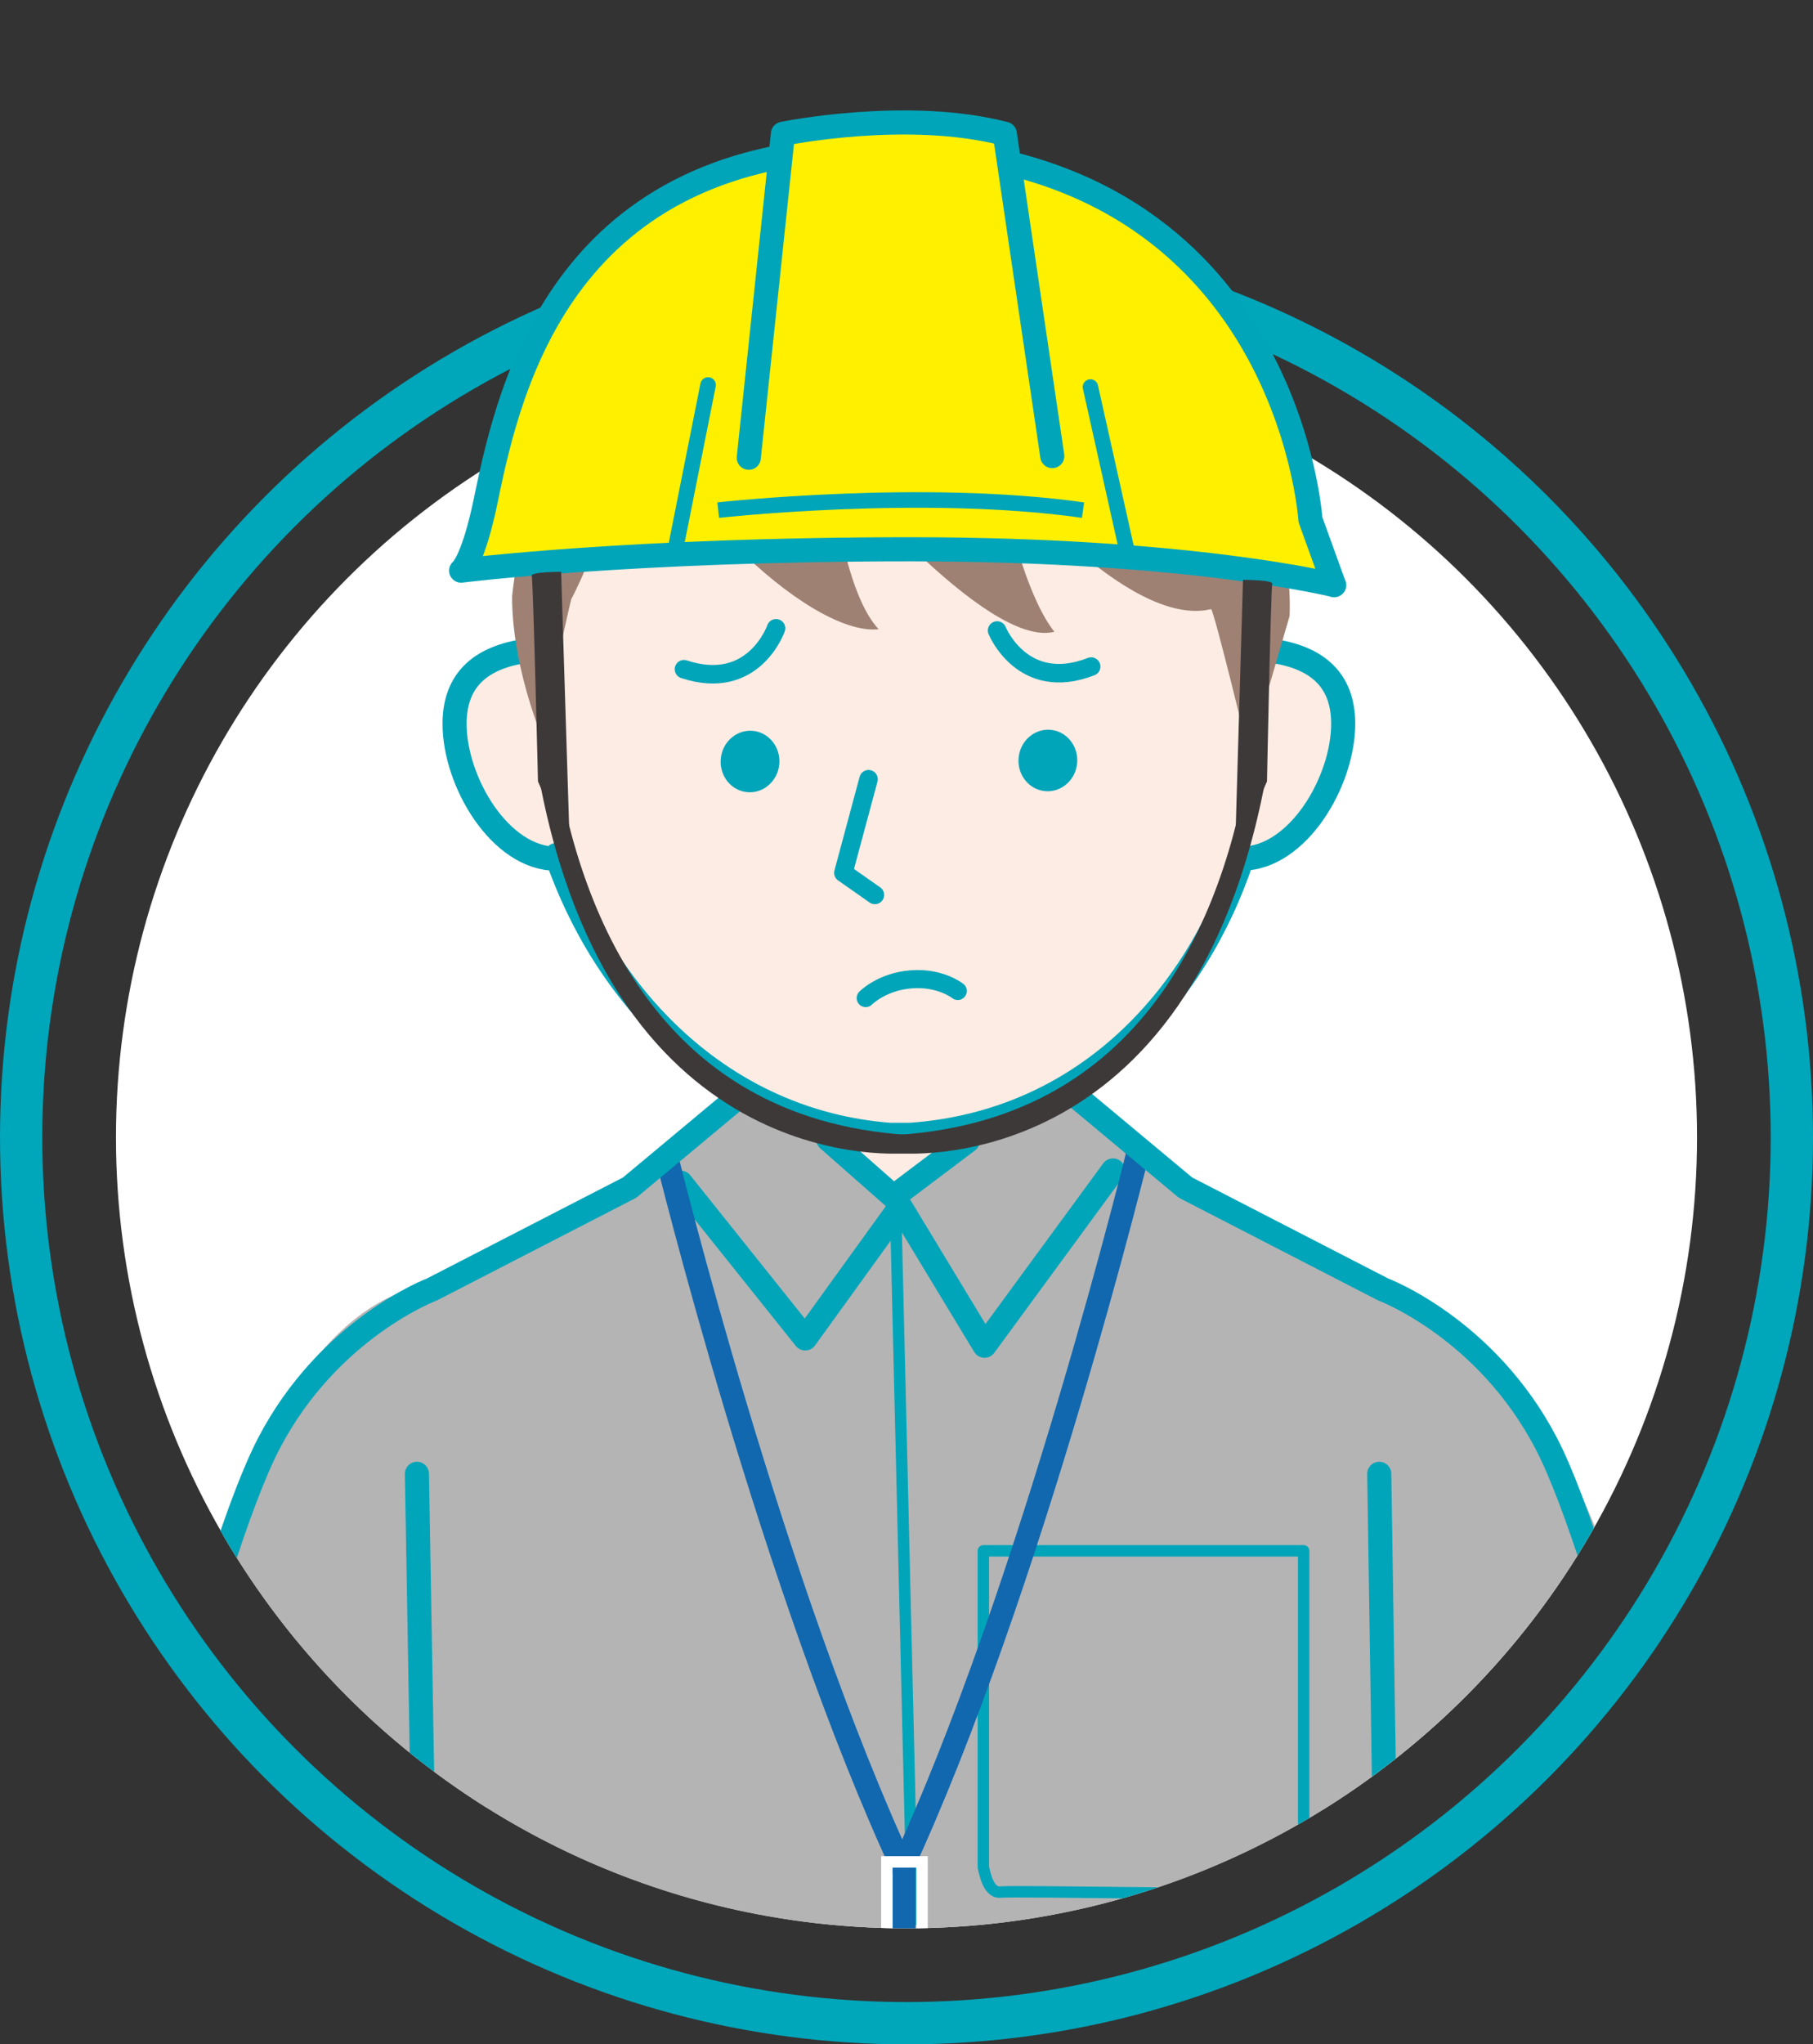
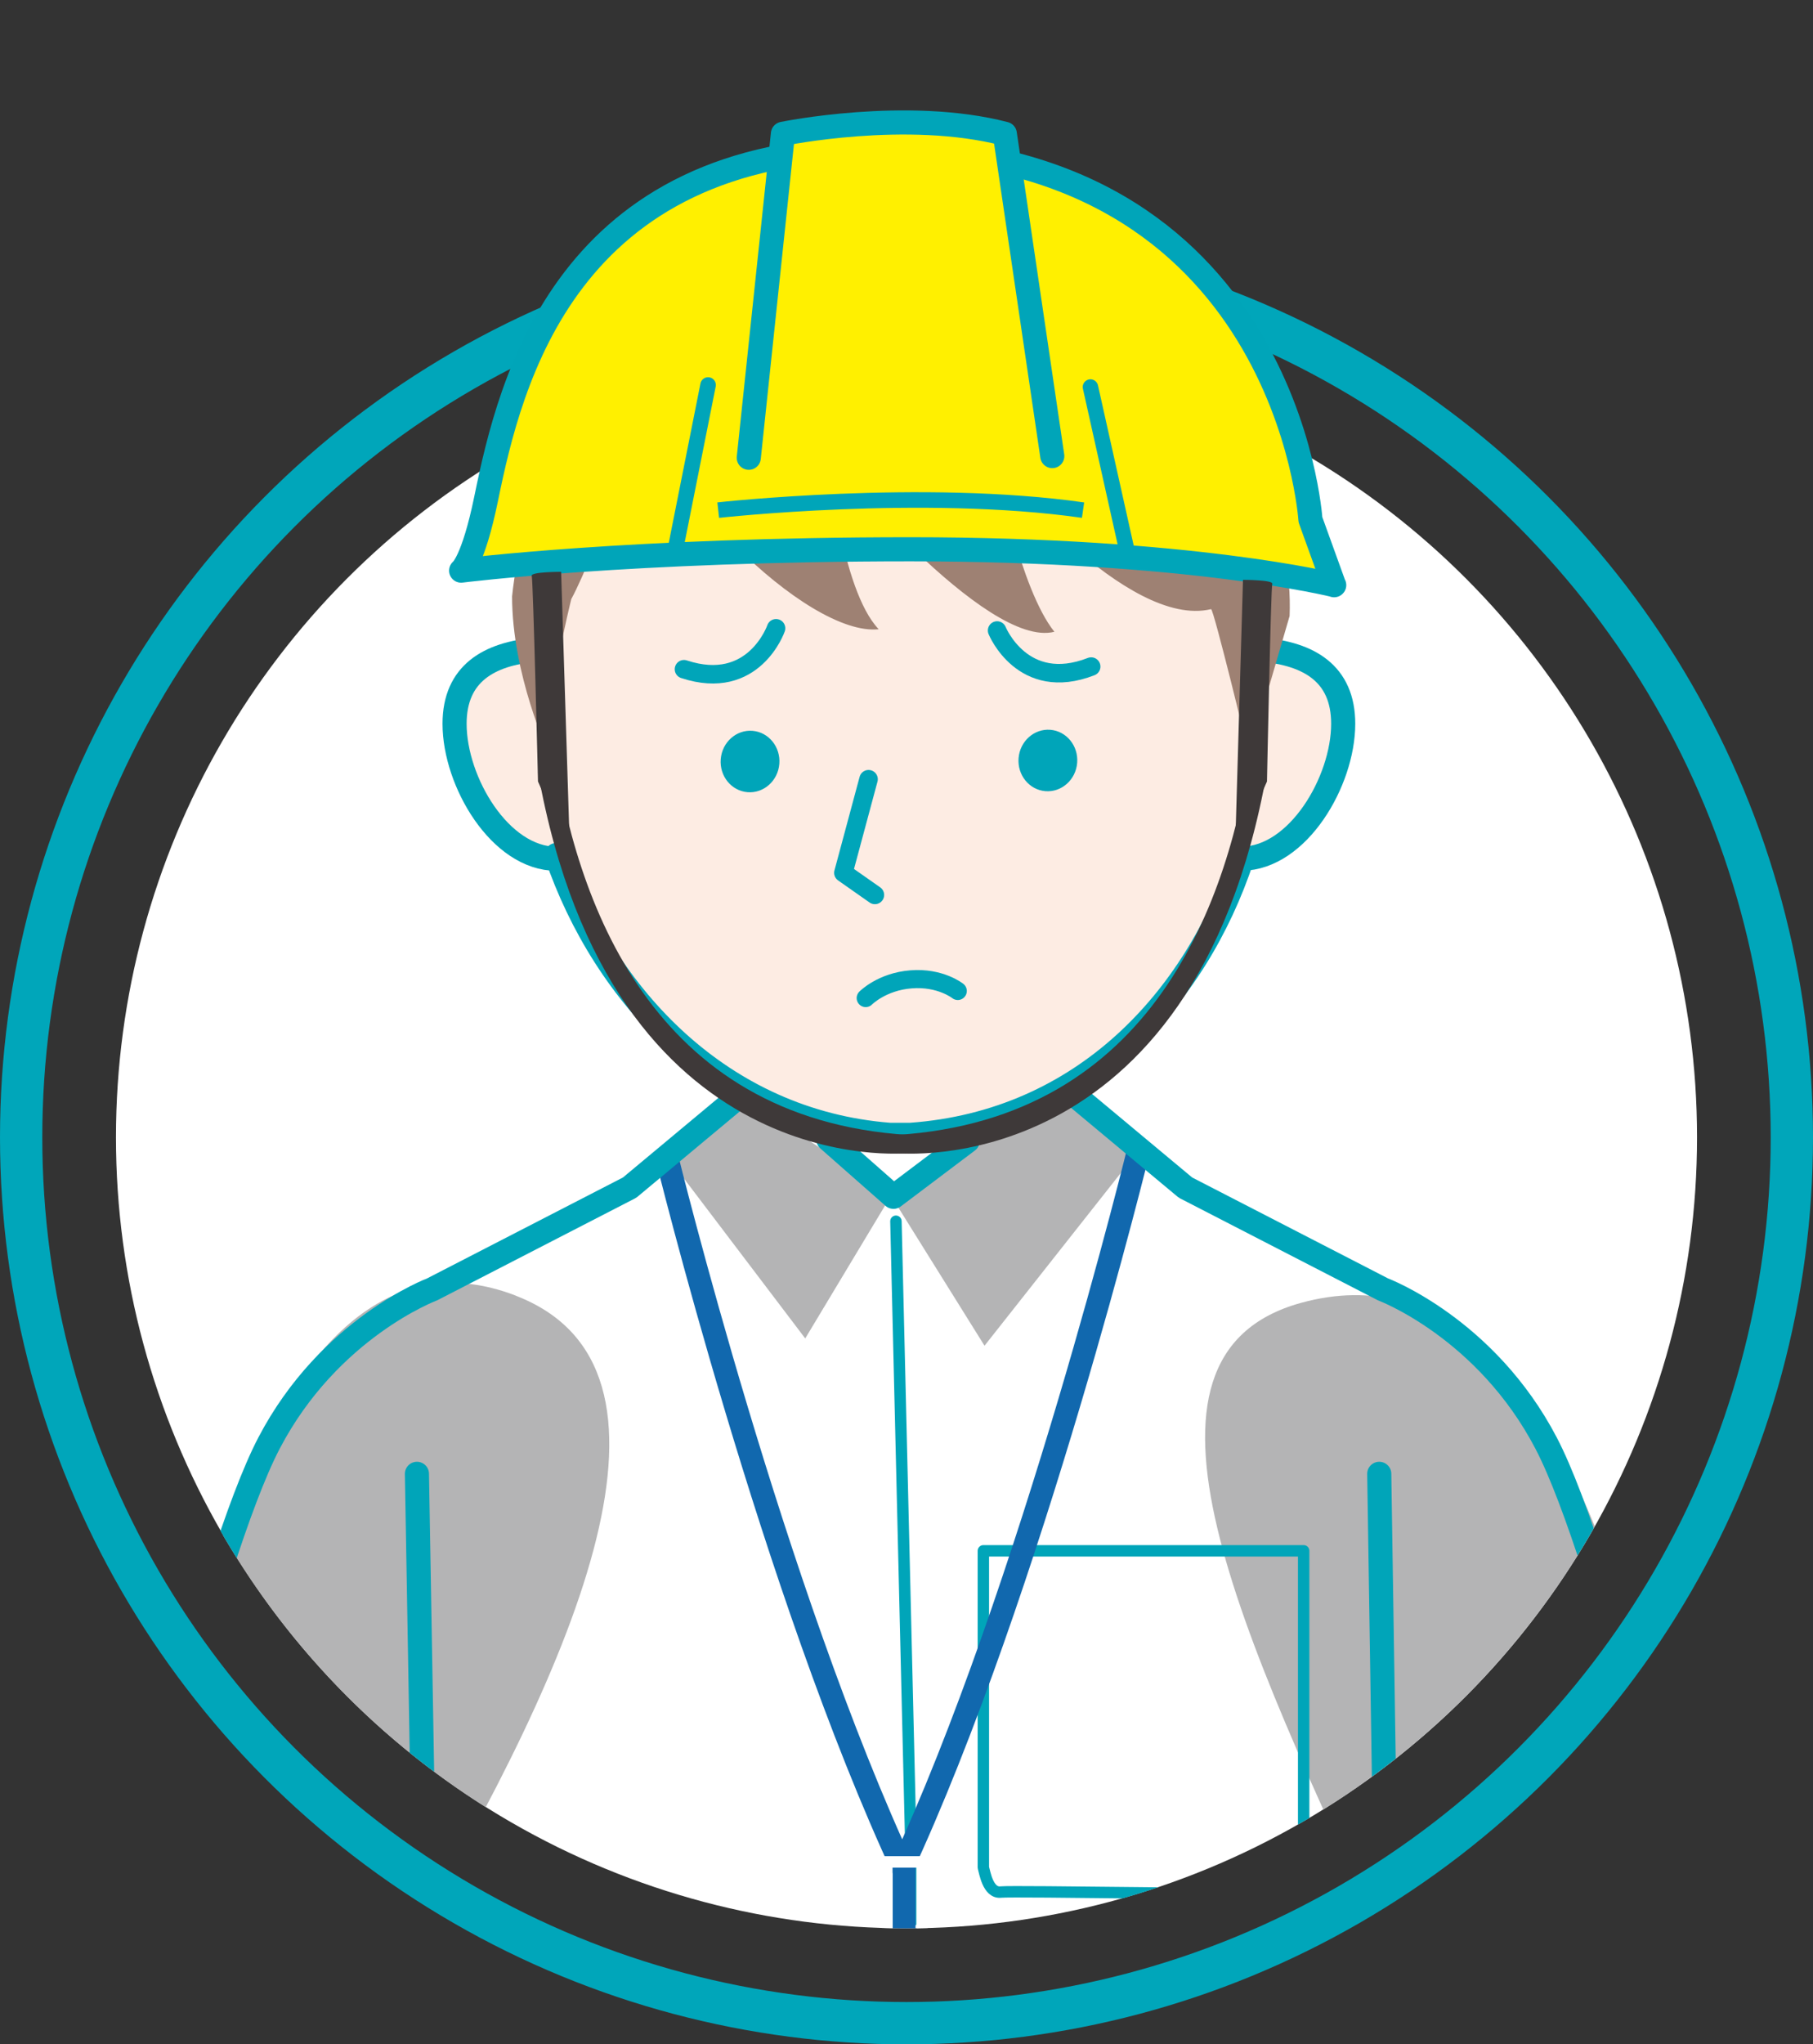
<svg xmlns="http://www.w3.org/2000/svg" id="_レイヤー_2" viewBox="0 0 171.5 193.28">
  <rect x="0" y="0" width="171.5" height="193.28" fill="#333333" stroke="none" />
  <defs>
    <style>.cls-1,.cls-2,.cls-3,.cls-4,.cls-5,.cls-6,.cls-7,.cls-8{fill:none;}.cls-2,.cls-3,.cls-9,.cls-10,.cls-4,.cls-5,.cls-11,.cls-12,.cls-13,.cls-14{stroke:#00a5b9;stroke-linejoin:round;}.cls-2,.cls-3,.cls-9,.cls-10,.cls-4,.cls-5,.cls-11,.cls-14{stroke-linecap:round;}.cls-2,.cls-8{stroke-width:1.08px;}.cls-3,.cls-11,.cls-13,.cls-14{stroke-width:2.28px;}.cls-9{stroke-width:1.46px;}.cls-9,.cls-10,.cls-11,.cls-12,.cls-13{fill:#fff000;}.cls-10{stroke-width:1.47px;}.cls-4{stroke-width:1.75px;}.cls-5{stroke-width:1.71px;}.cls-15{fill:#3e3939;}.cls-16{fill:#9e8173;}.cls-17{fill:#00a5b9;}.cls-6{stroke:#1168ae;stroke-width:2.17px;}.cls-7{stroke:#00a6ba;stroke-miterlimit:10;stroke-width:4px;}.cls-18{fill:#fff;}.cls-12{stroke-width:1.47px;}.cls-19{fill:#796952;}.cls-20,.cls-14{fill:#fdece3;}.cls-21{fill:#b4b4b5;}.cls-8{stroke:#fff;}.cls-22{clip-path:url(#clippath);}</style>
    <clipPath id="clippath">
      <path class="cls-1" d="M160.53,107.53C160.53,66.22,127.05,0,85.75,0S10.96,66.22,10.96,107.53s33.48,74.78,74.78,74.78,74.78-33.48,74.78-74.78Z" />
    </clipPath>
  </defs>
  <g id="_レイヤー_1-2">
    <circle class="cls-18" cx="85.75" cy="107.53" r="74.78" />
    <circle class="cls-7" cx="85.75" cy="107.53" r="83.75" />
    <g class="cls-22">
      <path class="cls-21" d="M48.81,122.51c17.61,6.8,6.11,33.96-10.44,61.82l-27.34.61c3.76-14.21,11.12-72.74,37.78-62.44Z" />
      <path class="cls-21" d="M123.06,123.18c-18.2,5.02-5.59,31.47,8.1,60.84l29.31-.14c-2.32-14.51-9.85-68.3-37.41-60.7Z" />
-       <path class="cls-20" d="M84.44,99.26c11.29-.32,20.62,4.78,20.84,11.39.22,6.61-8.75,12.23-20.04,12.56-11.29.32-20.62-4.78-20.84-11.39-.22-6.61,8.75-12.24,20.04-12.56Z" />
-       <path class="cls-21" d="M40.52,184.33l.71-24.79-.35-37.64,23.46-13.03,5.62-5.26,14.74,8.74,16.73-8.6,4.53,4.67,24.77,12.74-.83,38.37c1.4,12.33,1.26,24.49,1.26,24.49l-90.64.31Z" />
+       <path class="cls-20" d="M84.44,99.26Z" />
      <path class="cls-2" d="M93.02,176.56v-29.94s30.3,0,30.3,0v29.94c.06,1.64-1.18,2.32-2.41,2.46-1.23.14-25.01-.27-26.24-.14-1.23.14-1.52-1.91-1.65-2.32Z" />
      <line class="cls-2" x1="84.75" y1="115.46" x2="86.33" y2="181.56" />
      <line class="cls-3" x1="39.44" y1="139.34" x2="40.22" y2="184.33" />
      <line class="cls-3" x1="130.47" y1="139.34" x2="131.16" y2="184.02" />
      <polygon class="cls-21" points="84.32 112.98 76.17 126.54 62.64 108.71 69.09 102.92 84.32 112.98" />
      <polygon class="cls-21" points="107.75 108.71 93.13 127.23 84.2 112.92 101.96 103.18 107.75 108.71" />
-       <polyline class="cls-3" points="64.4 111.82 76.17 126.54 85.17 114.08 93.13 127.23 105.28 110.66" />
      <path class="cls-6" d="M85.6,177.07c-12.46-26.65-22.54-67.74-22.54-67.74" />
      <path class="cls-6" d="M107.8,108.33s-10.25,42.09-22.71,68.74" />
      <line class="cls-6" x1="85.52" y1="183.72" x2="85.52" y2="176.03" />
      <rect class="cls-8" x="83.89" y="176.03" width="3.33" height="6.83" />
      <path class="cls-3" d="M11.23,183.88s8.52-36.53,14.21-47.43c5.69-10.9,15.44-14.55,15.44-14.55l18.68-9.62,10.4-8.67" />
      <path class="cls-3" d="M160.47,183.88s-8.52-36.53-14.21-47.43c-5.69-10.9-15.44-14.55-15.44-14.55l-18.68-9.62-10.4-8.67" />
      <path class="cls-14" d="M127.06,68.43c0-4.78-3.28-6.61-7.65-7-2.04-16.95-12.91-33.82-34.36-33.82s-32.49,16.87-34.39,33.82c-4.37.39-7.66,2.22-7.66,7,0,5.48,4.31,12.76,9.63,12.76v-.35c4.54,13.28,15.56,25.21,31.53,26.45h1.98c16.41-1.18,26.98-12.93,31.35-26.11,5.29-.05,9.57-7.3,9.57-12.76Z" />
      <path class="cls-16" d="M78.43,43.32s14.81,18.07,21.31,16.41c-3.25-4.04-5.42-15.45-5.42-15.45,0,0,12.28,15.22,20.24,13.31.24-.06,3.6,13.79,3.6,13.79l3.83-13.14c.63-16.05-14.67-33.01-34.6-34.25-12.61-.79-20.25,3.93-28.66,10.37,2.9,11.59,17.71,25.85,24.39,25.13-3.61-3.8-4.7-16.17-4.7-16.17Z" />
      <path class="cls-16" d="M48.44,56.39s1.63-18.06,11.2-21.62l1.99,2.54s-5.24,15-7.59,19.33c0,0-2.71,10.94-2.17,14.5,0,0-3.43-7.37-3.43-14.75Z" />
      <path class="cls-19" d="M115.31,52.26s-.05,0-.07,0c-11.85-2.37-20.5-17.53-20.59-17.68-.1-.17-.04-.39.13-.48.17-.09.39-.04.48.13.08.15,8.58,15.03,20.11,17.34.19.04.32.23.28.42-.03.17-.18.29-.35.29Z" />
      <path class="cls-19" d="M75.08,52.26c-.12,0-.23-.06-.3-.17-1.1-1.78-7.94-14.69-5.8-19.57.43-.98,1.19-1.58,2.25-1.79.19-.04.38.09.42.28s-.09.38-.28.42c-.83.16-1.4.61-1.74,1.37-1.83,4.18,4.08,16.22,5.76,18.91.1.17.05.39-.11.49-.06.04-.12.05-.19.05Z" />
-       <path class="cls-19" d="M88.81,49.42c-.09,0-.18-.03-.25-.1-4.18-4.02-8.64-10.79-9.15-16.84-.28-3.3.36-3.54.56-3.62.51-.19.94.4,1.08.6.12.16.08.38-.08.5-.16.11-.38.08-.5-.08-.12-.17-.21-.26-.26-.3-.13.28-.23,1.25-.1,2.85.5,5.84,4.98,12.59,8.94,16.39.14.14.15.36,0,.5-.07.07-.16.11-.26.11Z" />
      <path class="cls-19" d="M51.89,60.31c-.19,0-.34-.15-.35-.34-.29-5.75-.24-19.27,6.43-20.71.18-.05.38.08.42.27.04.19-.08.38-.27.42-6.31,1.37-6.09,15.64-5.87,19.99.01.2-.14.36-.34.37,0,0-.01,0-.02,0Z" />
      <path class="cls-4" d="M73.41,59.4s-2.09,6.06-8.71,3.87" />
      <path class="cls-4" d="M94.32,59.61s2.41,5.94,8.9,3.41" />
      <path class="cls-5" d="M90.6,93.69s-1.65-1.32-4.41-1.1c-2.77.21-4.3,1.77-4.3,1.77" />
      <path class="cls-13" d="M126.2,55.33l-2.24-6.2s-2.24-35.11-40.97-35.11c-29.45,0-34.72,22-37,33.11-1.24,6.04-2.37,6.82-2.37,6.82,0,0,15.95-2.02,42.49-2.02s40.1,3.39,40.1,3.39Z" />
      <path class="cls-11" d="M70.83,43.28l3.23-30.63s11.71-2.41,20.99,0l4.49,30.47" />
      <path class="cls-12" d="M67.94,48.23s19.39-2.16,34.51,0" />
      <line class="cls-9" x1="103.15" y1="36.59" x2="106.78" y2="52.86" />
      <line class="cls-10" x1="66.98" y1="36.4" x2="63.88" y2="51.98" />
      <path class="cls-15" d="M117.57,54.82s2.9,0,2.78.38c-.13.38-.5,18.68-.5,18.68l-3.03,6.94.76-26Z" />
      <path class="cls-15" d="M53.08,54.06s-2.9,0-2.78.38c.13.38.59,19.44.59,19.44l3.03,6.94-.84-26.75Z" />
      <ellipse class="cls-17" cx="70.94" cy="71.99" rx="2.91" ry="2.78" transform="translate(-6.51 136.92) rotate(-85.39)" />
      <ellipse class="cls-17" cx="99.11" cy="71.89" rx="2.91" ry="2.78" transform="translate(19.5 164.91) rotate(-85.39)" />
      <polyline class="cls-3" points="78.35 107.72 84.52 113.15 91.55 107.85" />
      <path class="cls-15" d="M119.84,72.99c-6.94,39-35,36.03-35,36.03v-1.72c24.27-1.54,31.49-22.1,33.61-37.21l1.39,2.9Z" />
      <path class="cls-15" d="M50.89,72.99c6.94,39,35,36.03,35,36.03v-1.72c-24.27-1.54-31.49-22.1-33.61-37.21l-1.39,2.9Z" />
      <polyline class="cls-4" points="82.16 73.67 79.78 82.52 82.76 84.61" />
    </g>
  </g>
</svg>